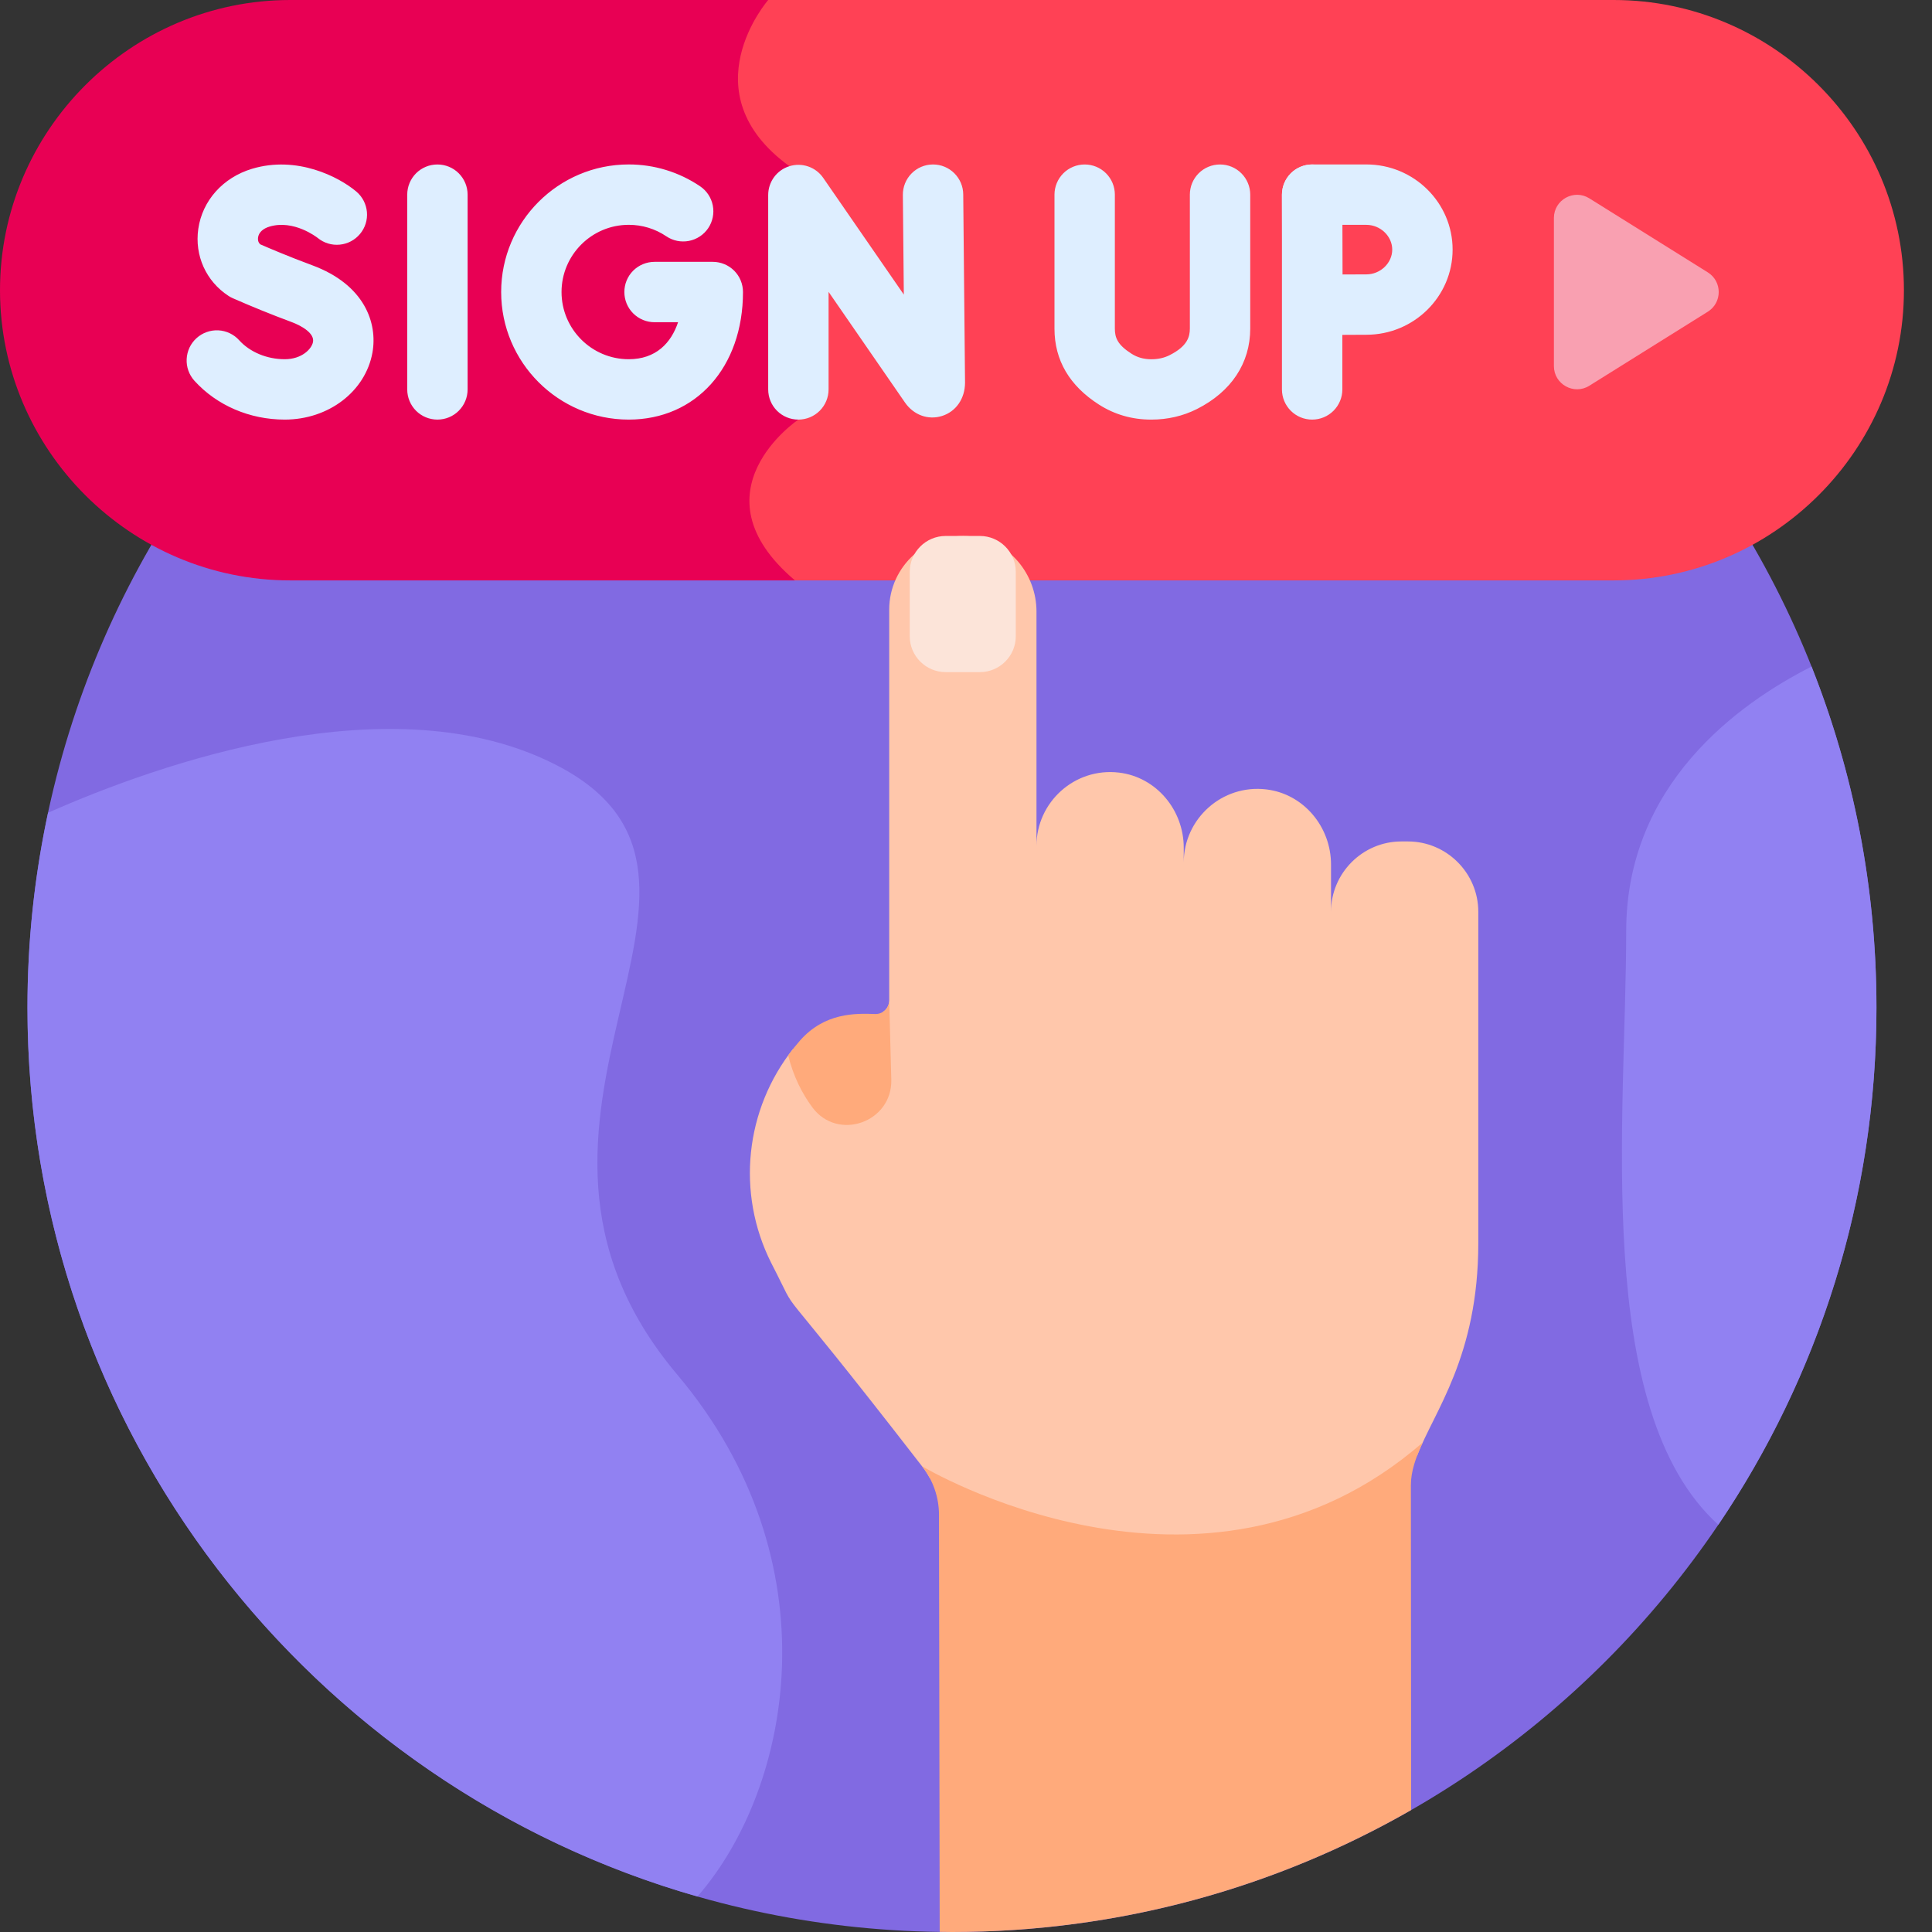
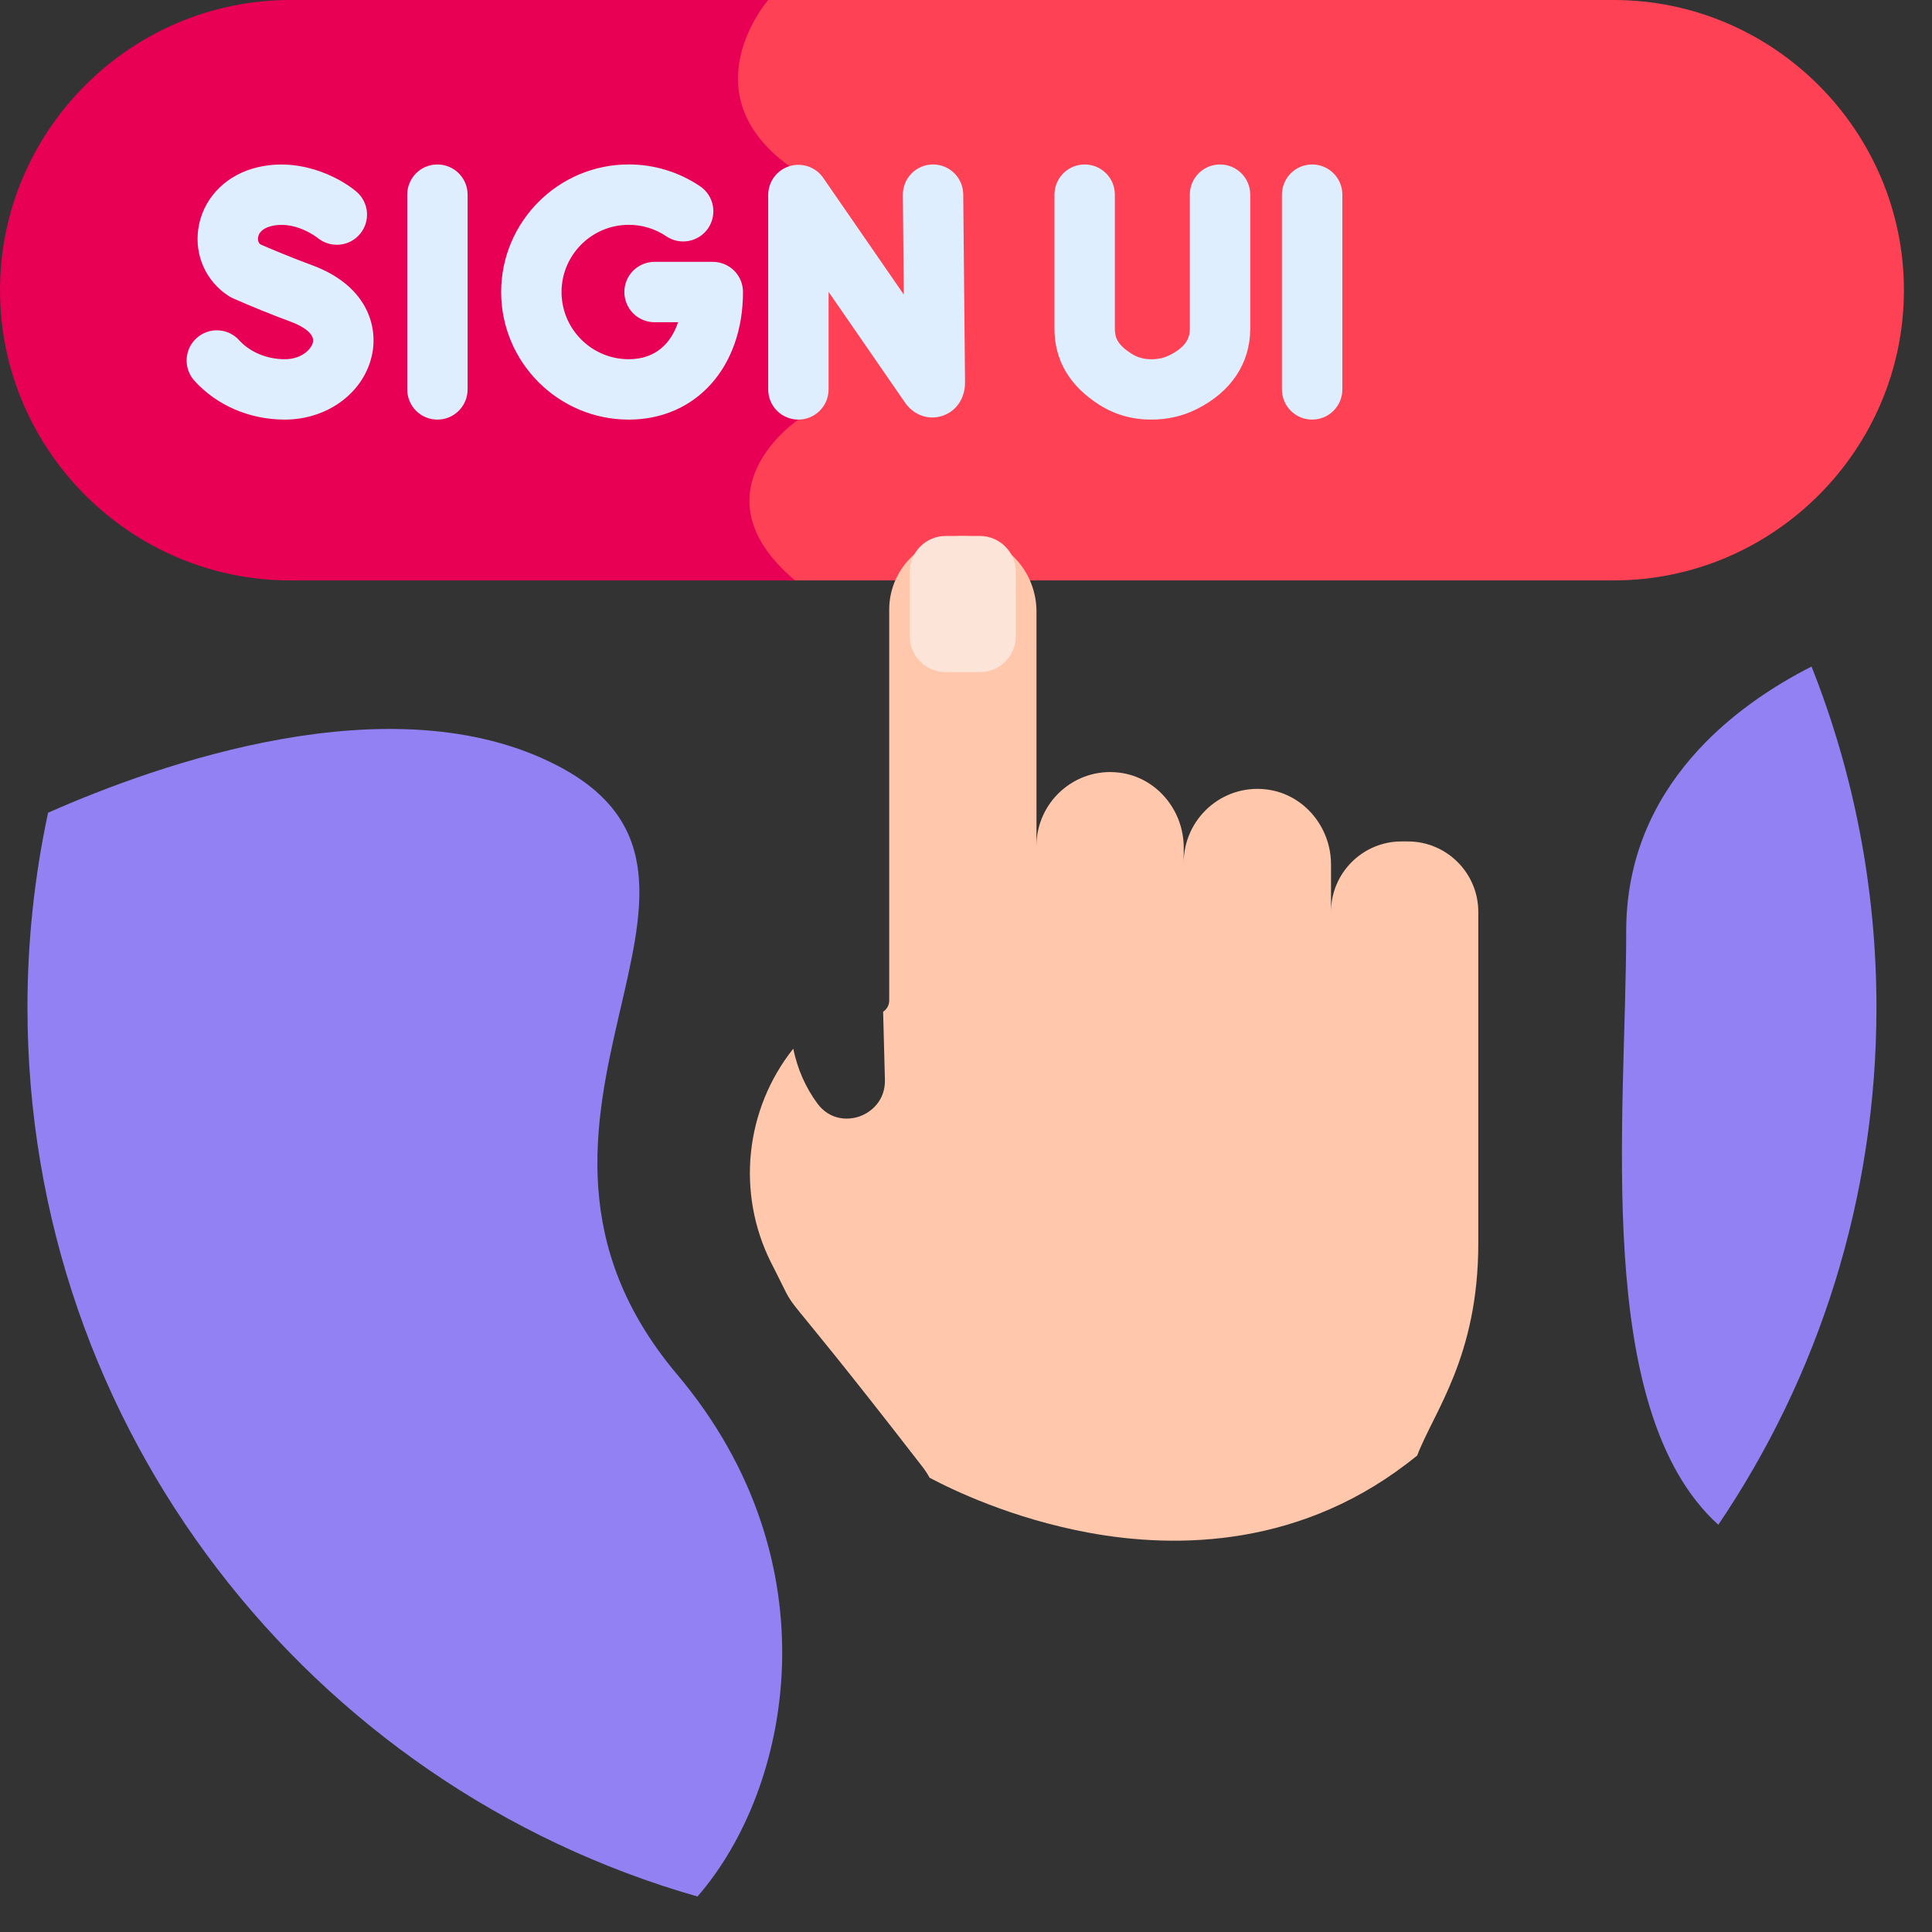
<svg xmlns="http://www.w3.org/2000/svg" width="60" height="60" viewBox="0 0 60 60" fill="none">
  <rect x="0" y="0" width="60" height="60" fill="#333333" stroke="none" />
-   <path d="M29.564 60C45.421 60 58.275 47.145 58.275 31.289C58.275 15.432 45.421 2.578 29.564 2.578C13.707 2.578 0.853 15.432 0.853 31.289C0.853 47.145 13.707 60 29.564 60Z" fill="#816AE2" />
  <path d="M50.115 0H23.622C23.622 0 21.123 2.867 24.281 5.161C27.438 7.455 23.634 9.662 24.56 13.031C24.56 13.031 21.211 15.277 24.453 18.025H50.115C55.072 18.025 59.128 13.97 59.128 9.013C59.128 4.056 55.072 0 50.115 0Z" fill="#FF4155" />
  <path d="M9.013 0C4.056 0 0 4.056 0 9.013C0 13.97 4.056 18.025 9.013 18.025H24.688C21.445 15.277 24.794 13.031 24.794 13.031C23.869 9.662 27.672 7.455 24.515 5.161C21.358 2.867 23.857 0 23.857 0H9.013Z" fill="#E80054" />
  <path d="M33.804 47.598C36.535 48.104 40.489 48.081 44.013 45.201C44.533 43.833 45.91 42.138 45.91 38.605L45.91 28.316C45.91 27.115 44.928 26.132 43.727 26.132H43.519C42.319 26.132 41.336 27.115 41.336 28.316V26.847C41.336 25.68 40.487 24.655 39.328 24.516C37.947 24.35 36.762 25.436 36.762 26.786V26.325C36.762 25.158 35.913 24.133 34.754 23.994C33.373 23.828 32.189 24.915 32.189 26.265V18.992C32.189 17.826 31.339 16.801 30.181 16.662C28.8 16.496 27.615 17.582 27.615 18.932V31.07C27.615 31.139 27.598 31.208 27.565 31.269C27.532 31.33 27.484 31.382 27.426 31.421L27.482 33.534C27.498 34.168 27.064 34.544 26.688 34.673C26.3 34.806 25.754 34.77 25.385 34.27C25.016 33.77 24.766 33.2 24.635 32.568C23.139 34.453 22.86 37.045 23.947 39.214C25.018 41.285 23.581 39.008 28.634 45.535C28.723 45.647 28.801 45.767 28.869 45.892C29.595 46.278 31.429 47.158 33.804 47.598Z" fill="#FFC7AB" />
  <path d="M29.367 16.645H30.433C31.045 16.645 31.546 17.146 31.546 17.758V19.76C31.546 20.373 31.045 20.873 30.433 20.873H29.367C28.754 20.873 28.253 20.373 28.253 19.76V17.758C28.253 17.146 28.754 16.645 29.367 16.645Z" fill="#FCE4D9" />
-   <path d="M27.68 33.529L27.615 31.069C27.615 31.126 27.604 31.182 27.581 31.234C27.559 31.287 27.527 31.334 27.486 31.373C27.445 31.413 27.397 31.443 27.344 31.463C27.291 31.484 27.235 31.493 27.178 31.491C26.562 31.469 25.612 31.447 24.845 32.315C24.716 32.462 24.593 32.616 24.478 32.775C24.636 33.422 24.906 33.954 25.226 34.387C26.014 35.456 27.714 34.856 27.68 33.529ZM28.634 45.534C28.975 45.964 29.161 46.496 29.161 47.044L29.183 59.995C29.31 59.997 29.436 60 29.564 60C34.754 60 39.623 58.622 43.824 56.213L43.816 46.123C43.816 45.697 43.965 45.273 44.183 44.799C37.333 50.763 28.634 45.534 28.634 45.534Z" fill="#FFAA7B" />
  <path d="M24.794 13.031C24.545 13.031 24.307 12.933 24.131 12.757C23.955 12.581 23.857 12.343 23.857 12.094V6.056C23.857 5.856 23.921 5.662 24.039 5.501C24.157 5.34 24.324 5.221 24.515 5.162C24.706 5.102 24.911 5.105 25.1 5.17C25.289 5.235 25.452 5.359 25.566 5.524L28.069 9.149L28.039 6.054C28.037 5.806 28.133 5.566 28.307 5.389C28.481 5.211 28.719 5.11 28.967 5.108H28.977C29.224 5.108 29.461 5.205 29.636 5.379C29.812 5.553 29.912 5.789 29.914 6.036L29.97 11.881C29.97 12.379 29.689 12.783 29.253 12.919C28.824 13.053 28.374 12.889 28.105 12.501L25.732 9.064V12.094C25.732 12.343 25.633 12.581 25.457 12.757C25.281 12.933 25.043 13.031 24.794 13.031ZM13.584 13.031C13.336 13.031 13.097 12.933 12.921 12.757C12.746 12.581 12.647 12.343 12.647 12.094V6.045C12.647 5.796 12.746 5.558 12.921 5.382C13.097 5.206 13.336 5.108 13.584 5.108C13.833 5.108 14.072 5.206 14.247 5.382C14.423 5.558 14.522 5.796 14.522 6.045V12.094C14.522 12.343 14.423 12.581 14.247 12.757C14.072 12.933 13.833 13.031 13.584 13.031ZM19.526 13.031C17.341 13.031 15.564 11.254 15.564 9.069C15.564 6.885 17.341 5.107 19.526 5.107C20.316 5.106 21.087 5.342 21.742 5.785C21.948 5.924 22.09 6.139 22.137 6.383C22.184 6.627 22.133 6.88 21.994 7.086C21.925 7.188 21.836 7.276 21.734 7.343C21.631 7.411 21.516 7.458 21.395 7.482C21.274 7.505 21.15 7.504 21.029 7.48C20.909 7.455 20.794 7.407 20.692 7.338C20.348 7.105 19.941 6.981 19.526 6.982C18.375 6.982 17.439 7.919 17.439 9.069C17.439 10.22 18.375 11.156 19.526 11.156C20.371 11.156 20.844 10.65 21.058 10.007H20.327C20.079 10.007 19.84 9.908 19.664 9.732C19.488 9.556 19.39 9.318 19.39 9.069C19.39 8.821 19.488 8.582 19.664 8.406C19.84 8.231 20.079 8.132 20.327 8.132H22.137C22.386 8.132 22.624 8.231 22.8 8.406C22.976 8.582 23.074 8.821 23.074 9.069C23.074 11.402 21.615 13.031 19.526 13.031ZM8.843 13.031C7.755 13.031 6.734 12.592 6.04 11.827C5.957 11.736 5.893 11.629 5.851 11.513C5.809 11.397 5.791 11.274 5.797 11.151C5.803 11.028 5.833 10.907 5.885 10.795C5.938 10.684 6.012 10.584 6.104 10.501C6.195 10.418 6.302 10.354 6.418 10.313C6.534 10.271 6.657 10.253 6.78 10.259C6.904 10.265 7.024 10.296 7.136 10.349C7.247 10.402 7.347 10.476 7.429 10.568C7.764 10.937 8.292 11.156 8.843 11.156C9.376 11.156 9.682 10.835 9.721 10.618C9.767 10.361 9.401 10.129 9.044 9.997C8.431 9.769 7.825 9.523 7.226 9.26C7.181 9.24 7.138 9.216 7.096 9.189C6.399 8.734 6.039 7.937 6.158 7.108C6.284 6.229 6.924 5.514 7.827 5.242C9.221 4.823 10.519 5.489 11.066 5.949C11.255 6.109 11.373 6.337 11.395 6.583C11.417 6.83 11.34 7.075 11.181 7.265C11.023 7.455 10.796 7.575 10.549 7.598C10.303 7.622 10.057 7.546 9.866 7.389C9.839 7.368 9.122 6.81 8.368 7.038C8.165 7.099 8.036 7.221 8.014 7.374C8.005 7.437 8.011 7.521 8.081 7.587C8.317 7.69 8.981 7.975 9.693 8.237C11.324 8.839 11.73 10.032 11.567 10.948C11.351 12.155 10.206 13.031 8.843 13.031ZM35.754 13.031H35.748C35.158 13.031 34.613 12.874 34.13 12.565C33.213 11.979 32.748 11.186 32.748 10.207V6.045C32.748 5.796 32.847 5.558 33.023 5.382C33.199 5.206 33.437 5.108 33.686 5.108C33.935 5.108 34.173 5.206 34.349 5.382C34.525 5.558 34.623 5.796 34.623 6.045V10.207C34.623 10.491 34.708 10.709 35.14 10.985C35.32 11.1 35.52 11.156 35.751 11.157H35.754C35.968 11.157 36.156 11.115 36.327 11.028C36.877 10.751 36.952 10.456 36.952 10.203V6.045C36.952 5.796 37.05 5.558 37.226 5.382C37.402 5.206 37.641 5.108 37.889 5.108C38.138 5.108 38.376 5.206 38.552 5.382C38.728 5.558 38.827 5.796 38.827 6.045V10.203C38.827 11.277 38.239 12.165 37.171 12.703C36.738 12.921 36.261 13.031 35.754 13.031ZM40.75 13.031C40.501 13.031 40.263 12.933 40.087 12.757C39.911 12.581 39.812 12.343 39.812 12.094V6.045C39.812 5.796 39.911 5.558 40.087 5.382C40.263 5.206 40.501 5.108 40.75 5.108C40.999 5.108 41.237 5.206 41.413 5.382C41.589 5.558 41.688 5.796 41.688 6.045V12.094C41.688 12.343 41.589 12.581 41.413 12.757C41.237 12.933 40.999 13.031 40.75 13.031Z" fill="#DEEEFF" />
-   <path d="M40.762 10.404C40.514 10.404 40.276 10.306 40.101 10.132C39.925 9.957 39.826 9.72 39.824 9.472C39.824 9.472 39.817 8.229 39.817 7.752C39.817 7.362 39.812 6.048 39.812 6.048C39.812 5.925 39.836 5.802 39.883 5.688C39.93 5.574 39.999 5.47 40.086 5.383C40.173 5.296 40.277 5.226 40.391 5.179C40.505 5.132 40.627 5.107 40.75 5.107H42.434C43.911 5.107 45.112 6.294 45.112 7.752C45.112 9.21 43.911 10.396 42.434 10.396C41.968 10.396 40.768 10.404 40.768 10.404C40.766 10.404 40.764 10.404 40.762 10.404ZM41.69 6.983C41.691 7.292 41.692 7.596 41.692 7.752C41.692 7.934 41.693 8.23 41.694 8.524C41.977 8.523 42.258 8.521 42.434 8.521C42.87 8.521 43.237 8.169 43.237 7.752C43.237 7.335 42.87 6.983 42.434 6.983H41.69Z" fill="#DEEEFF" />
-   <path d="M48.258 6.77V11.369C48.258 11.934 48.88 12.279 49.359 11.979L53.038 9.68C53.489 9.398 53.489 8.741 53.038 8.459L49.359 6.16C48.88 5.86 48.258 6.205 48.258 6.77Z" fill="#F9A0B1" />
  <path d="M56.259 20.7C53.956 21.868 50.503 24.375 50.503 28.919C50.503 34.668 49.434 43.792 53.364 47.353C56.464 42.768 58.275 37.24 58.275 31.289C58.275 27.549 57.559 23.977 56.259 20.7ZM17.282 23.762C12.189 21.142 4.92 23.724 1.493 25.24C1.067 27.228 0.852 29.256 0.853 31.289C0.853 44.405 9.648 55.466 21.661 58.898C24.596 55.529 25.936 48.506 21.032 42.689C14.313 34.72 24.157 27.298 17.282 23.762Z" fill="#9181F2" />
</svg>